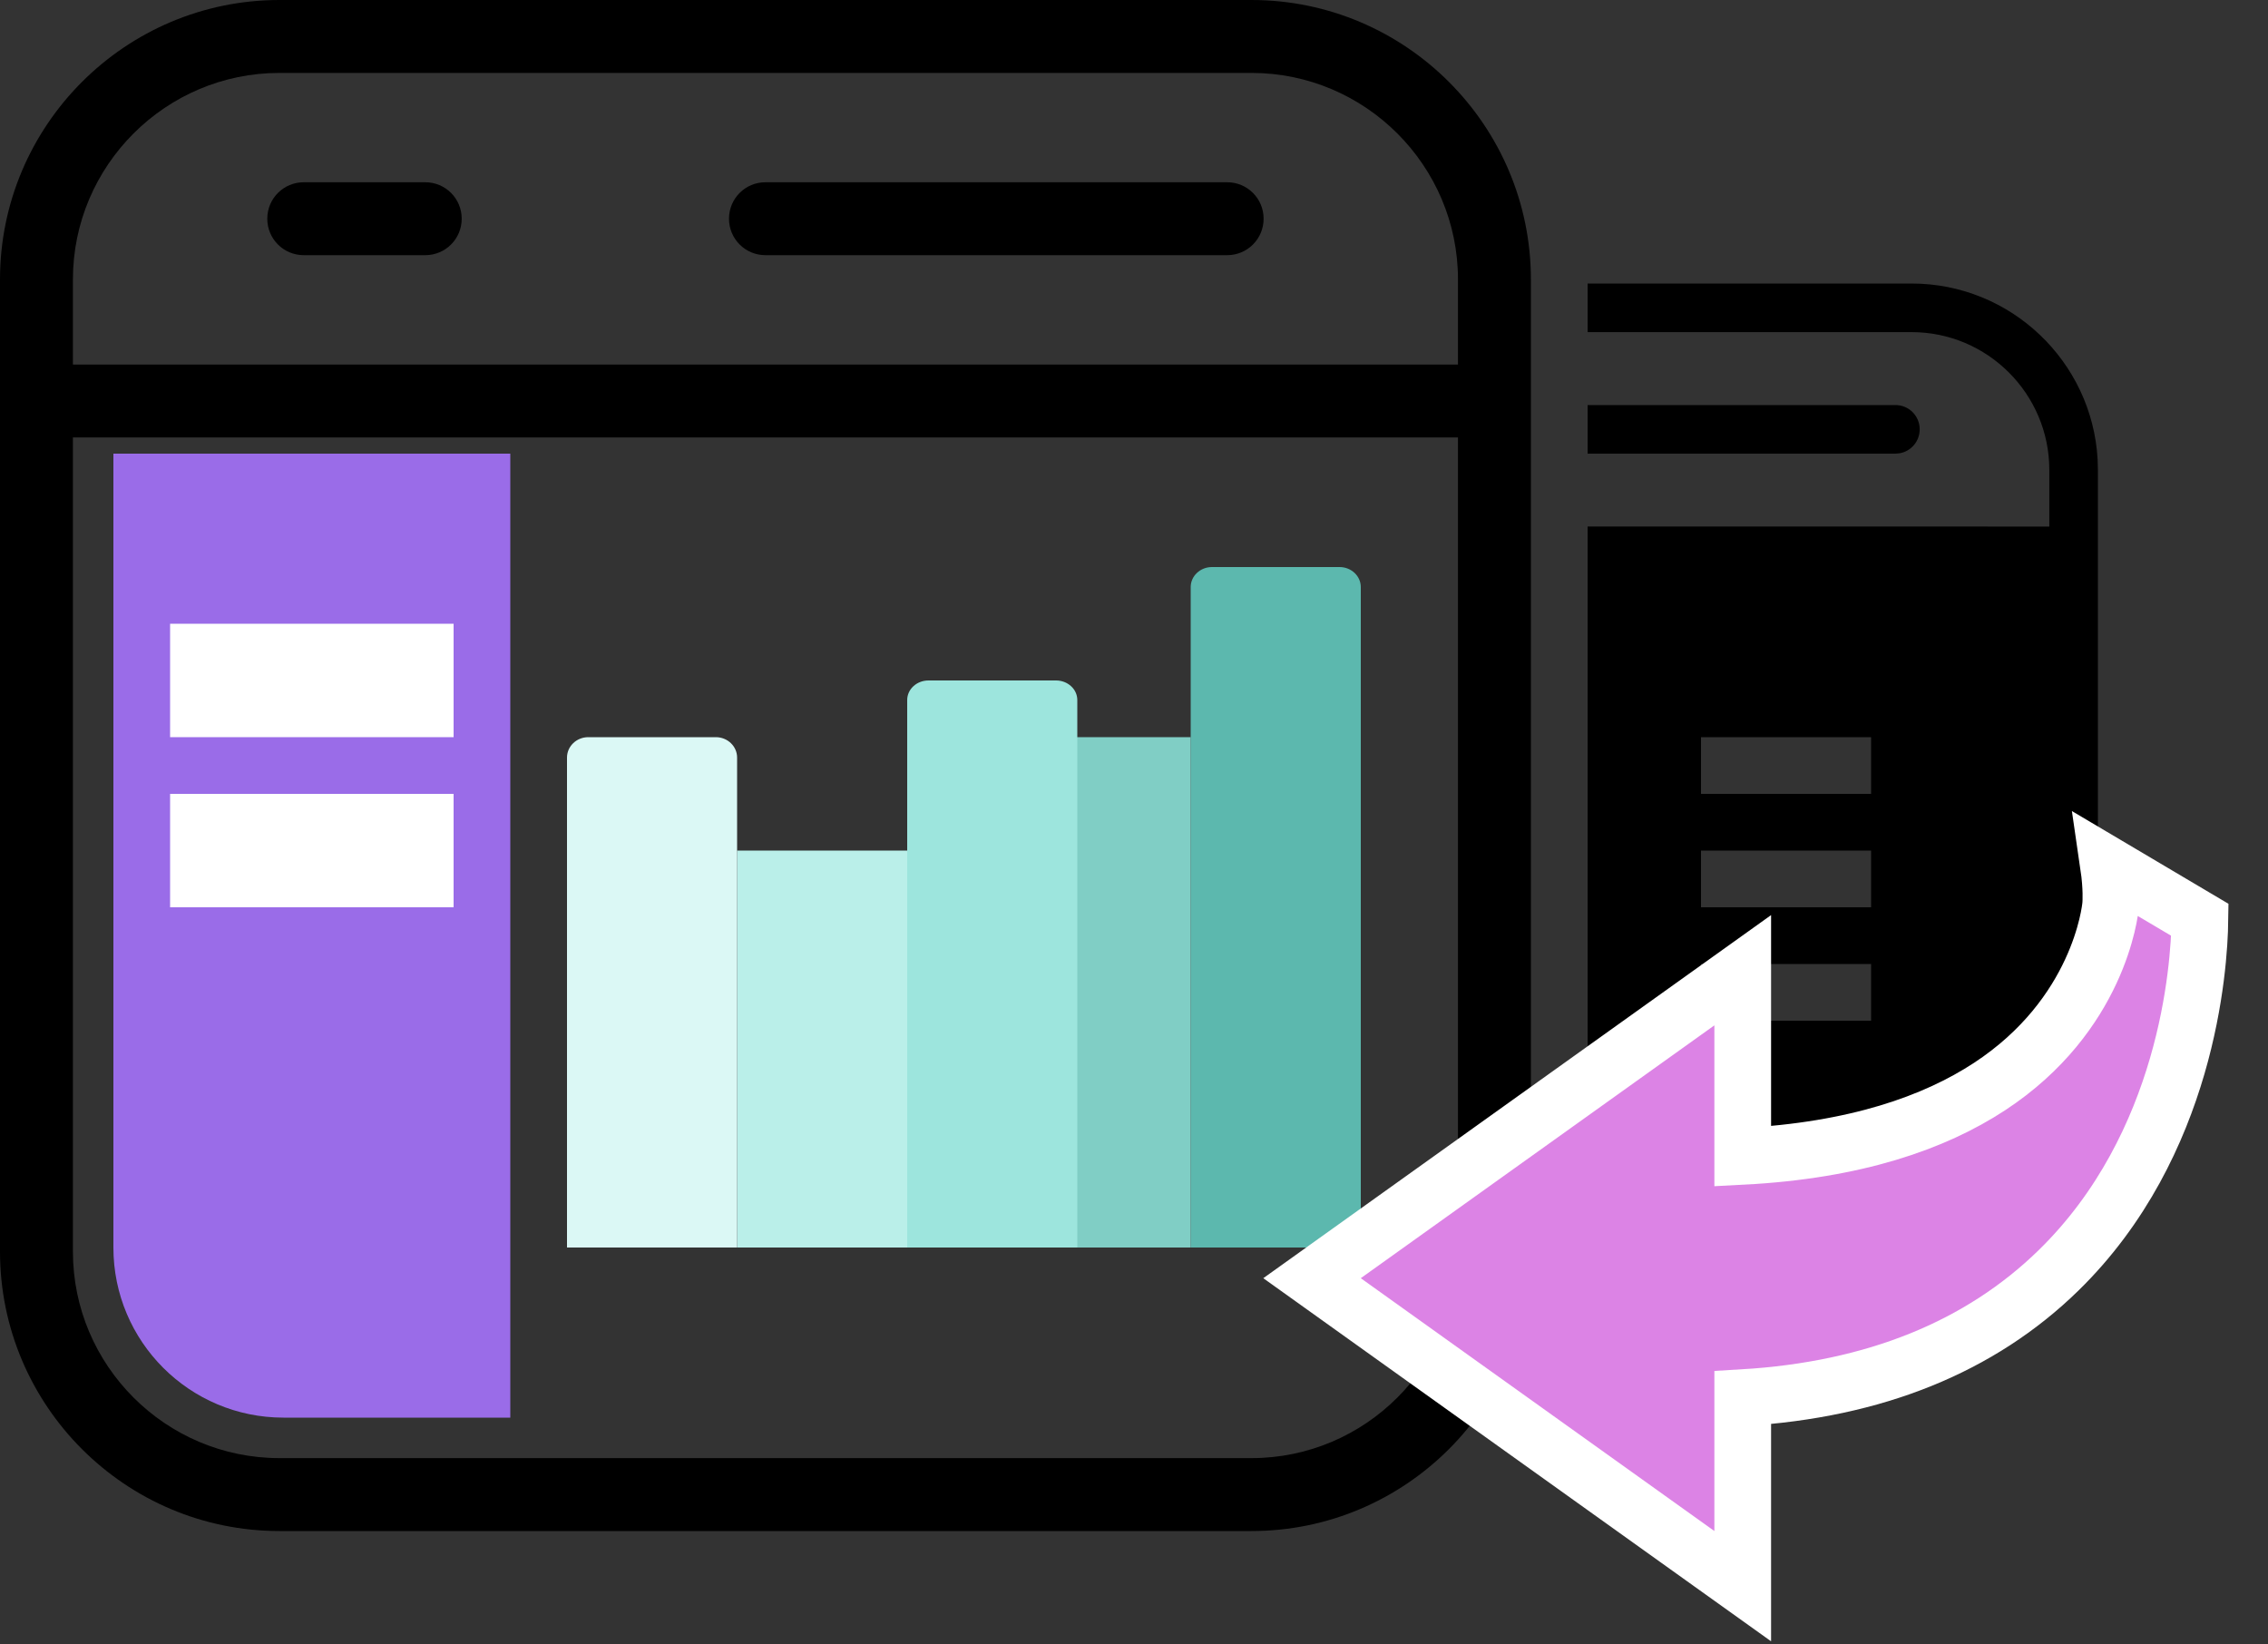
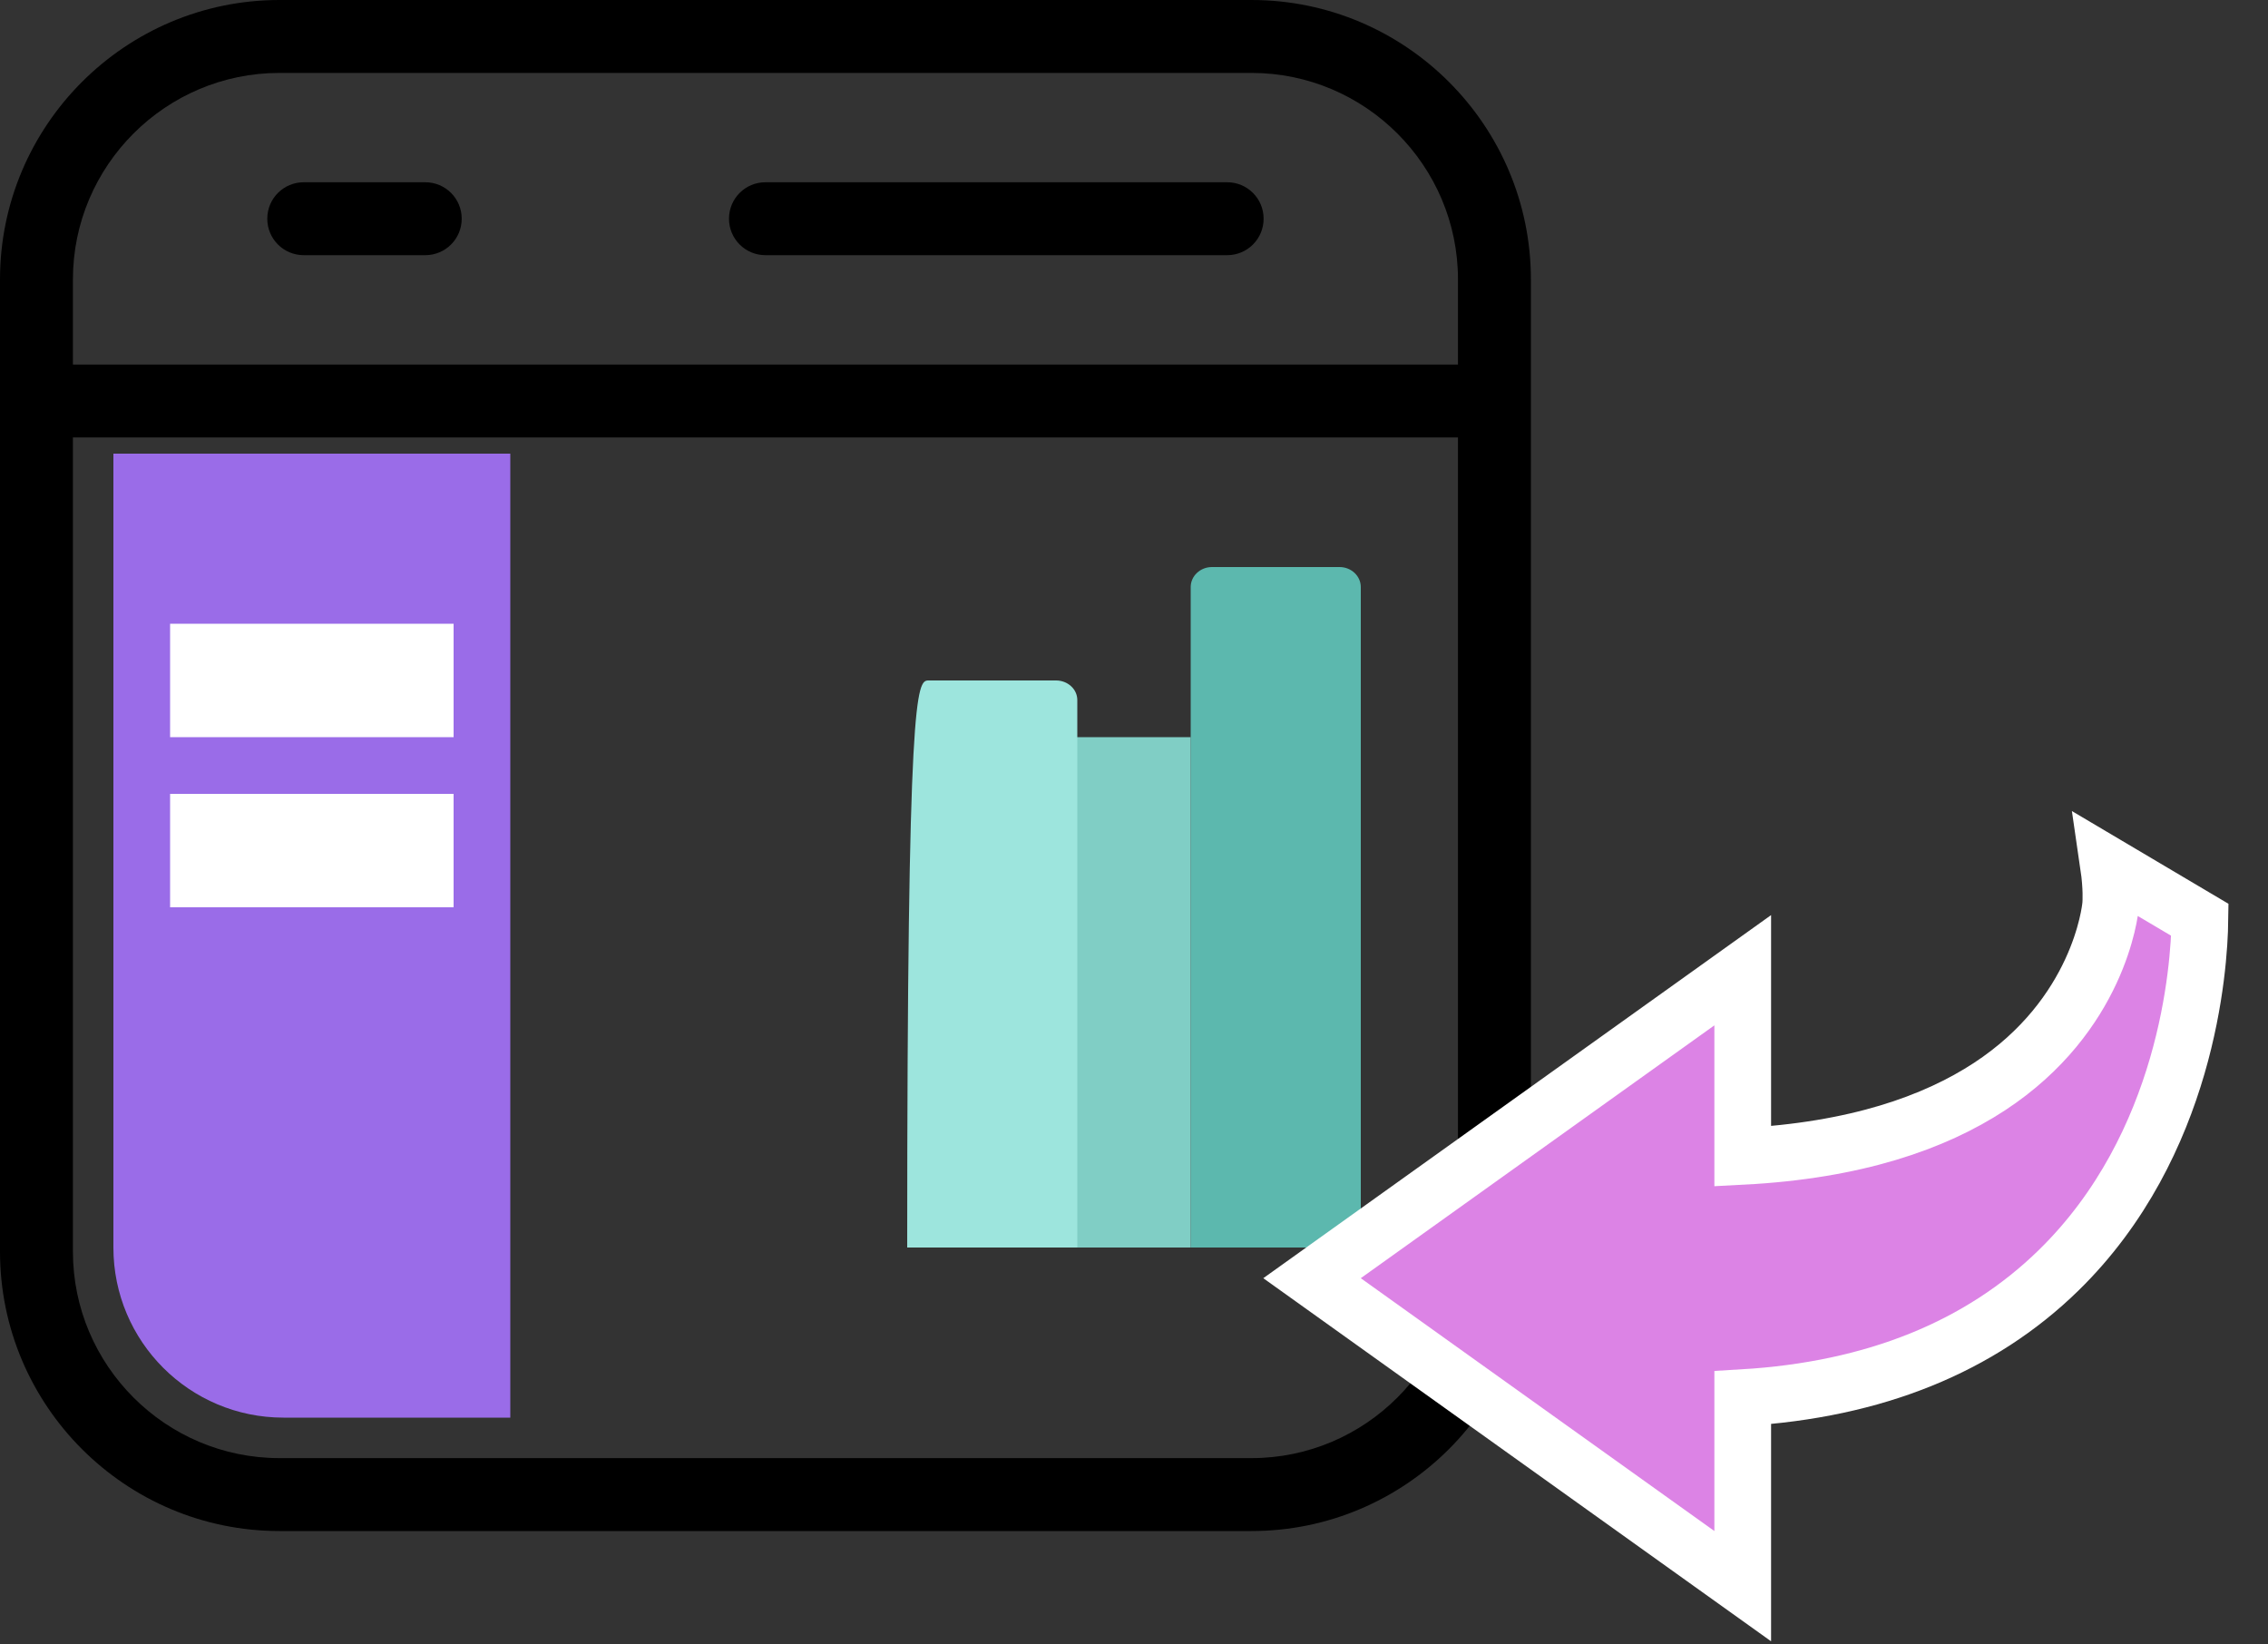
<svg xmlns="http://www.w3.org/2000/svg" width="40px" height="29px" viewBox="0 0 40 29" version="1.1">
  <rect x="0" y="0" width="40" height="29" fill="#333333" stroke="none" />
  <title>modernization</title>
  <g id="Page-1" stroke="none" stroke-width="1" fill="none" fill-rule="evenodd">
    <g id="modernization">
-       <path d="M33.714,5 C35.463,5 36.898,6.374 36.995,8.1 L37,8.286 L37,19.714 C37,21.463 35.626,22.898 33.9,22.995 L33.714,23 L28,23 L28,9.285 L36.143,9.286 L36.143,8.286 C36.143,6.947 35.053,5.857 33.714,5.857 L28,5.857 L28,5 L33.714,5 Z M33,17 L30,17 L30,18 L33,18 L33,17 Z M33,15 L30,15 L30,16 L33,16 L33,15 Z M33,13 L30,13 L30,14 L33,14 L33,13 Z M33.429,7.143 C33.666,7.143 33.857,7.334 33.857,7.571 C33.857,7.782 33.706,7.957 33.506,7.993 L33.429,8 L28,8 L28,7.143 L33.429,7.143 Z" id="Combined-Shape" fill="#000000" fill-rule="nonzero" />
      <g id="Group-7">
        <g id="icons8-website_analytics" fill="#000000" fill-rule="nonzero">
          <path d="M4.929,0 C2.211,0 0,2.211 0,4.929 L0,22.071 C0,24.789 2.211,27 4.929,27 L22.071,27 C24.789,27 27,24.789 27,22.071 L27,4.929 C27,2.211 24.789,0 22.071,0 L4.929,0 Z M4.929,1.286 L22.071,1.286 C24.079,1.286 25.714,2.921 25.714,4.929 L25.714,6.429 L1.286,6.429 L1.286,4.929 C1.286,2.921 2.921,1.286 4.929,1.286 Z M5.357,3.214 C5.001,3.214 4.714,3.501 4.714,3.857 C4.714,4.213 5.001,4.5 5.357,4.5 L7.5,4.5 C7.856,4.5 8.143,4.213 8.143,3.857 C8.143,3.501 7.856,3.214 7.5,3.214 L5.357,3.214 Z M13.5,3.214 C13.144,3.214 12.857,3.501 12.857,3.857 C12.857,4.213 13.144,4.5 13.5,4.5 L21.643,4.5 C21.999,4.5 22.286,4.213 22.286,3.857 C22.286,3.501 21.999,3.214 21.643,3.214 L13.5,3.214 Z M1.286,7.714 L25.714,7.714 L25.714,22.071 C25.714,24.079 24.079,25.714 22.071,25.714 L4.929,25.714 C2.921,25.714 1.286,24.079 1.286,22.071 L1.286,7.714 Z" id="Shape" />
        </g>
        <g id="icons8-bar_chart" transform="translate(10, 10)" fill-rule="nonzero">
          <path d="M14,0.353 L14,12 L11,12 L11,0.353 C11,0.158 11.168,0 11.375,0 L13.625,0 C13.832,0 14,0.158 14,0.353 Z" id="Path" fill="#5CB8AE" />
          <polygon id="Path" fill="#80CEC5" points="11 3 11 12 8 12 8 3" />
-           <path d="M9,2.345 L9,12 L6,12 L6,2.345 C6,2.154 6.168,2 6.375,2 L8.625,2 C8.832,2 9,2.154 9,2.345 Z" id="Path" fill="#9DE5DD" />
-           <polygon id="Path" fill="#BAEFE9" points="6 5 6 12 3 12 3 5" />
-           <path d="M3,3.36 L3,12 L0,12 L0,3.36 C0,3.161 0.168,3 0.375,3 L2.625,3 C2.832,3 3,3.161 3,3.36 Z" id="Path" fill="#DBF8F5" />
+           <path d="M9,2.345 L9,12 L6,12 C6,2.154 6.168,2 6.375,2 L8.625,2 C8.832,2 9,2.154 9,2.345 Z" id="Path" fill="#9DE5DD" />
        </g>
        <path d="M2,8 L9,8 L9,25 L5,25 C3.343,25 2,23.657 2,22 L2,8 L2,8 Z" id="Rectangle" fill="#9A6CE8" />
        <rect id="Rectangle" fill="#FFFFFF" x="3" y="11" width="5" height="2" />
        <rect id="Rectangle-Copy-20" fill="#FFFFFF" x="3" y="14" width="5" height="2" />
        <g id="icons8-curved_arrow" transform="translate(31.15, 21.5) scale(-1, 1) translate(-31.15, -21.5) translate(24, 16)" fill="#DC83E5" fill-rule="nonzero" stroke="#FFFFFF">
          <path d="M1.112,-0.733 C1.055,-0.344 1.071,-0.084 1.075,-0.043 C1.085,0.075 1.287,1.901 3.213,3.163 C4.184,3.799 5.577,4.289 7.564,4.392 L7.564,4.392 L7.564,1.11 L15.16,6.541 L7.564,11.972 L7.564,8.648 C5.237,8.51 3.372,7.748 1.995,6.404 C-0.274,4.188 -0.488,1.072 -0.499,0.221 L-0.499,0.221 Z" id="Path" />
        </g>
      </g>
    </g>
  </g>
</svg>